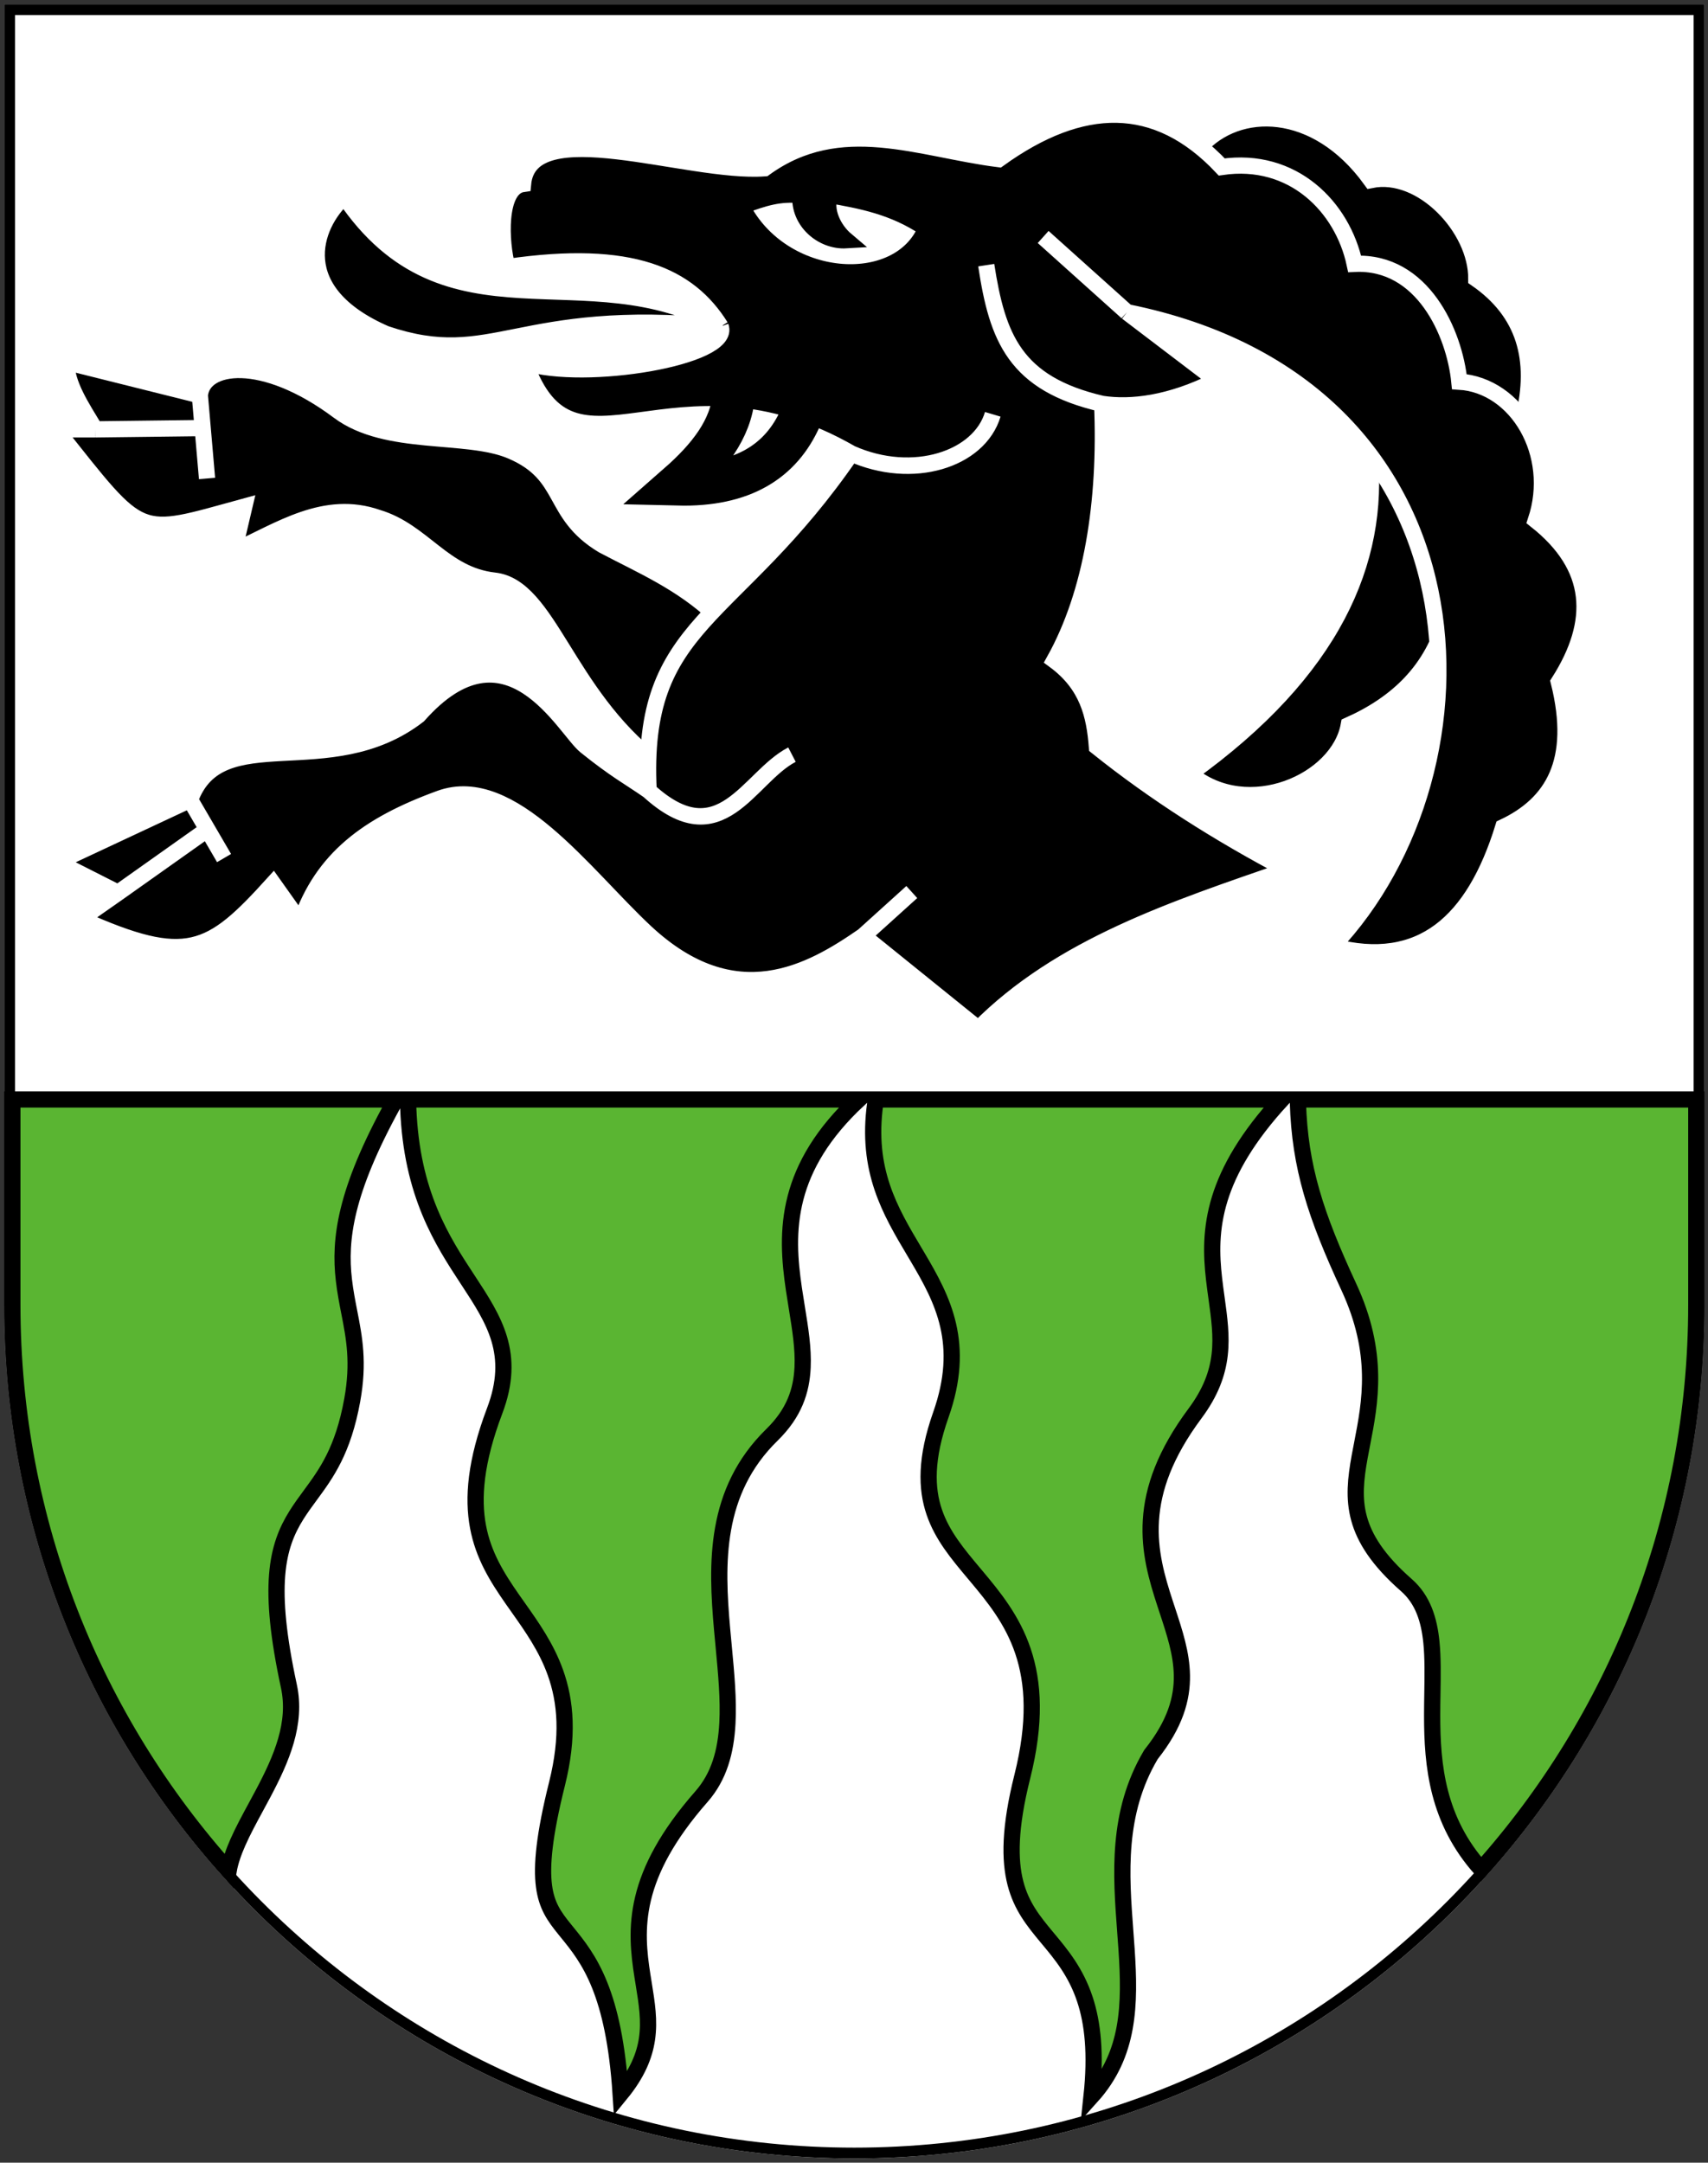
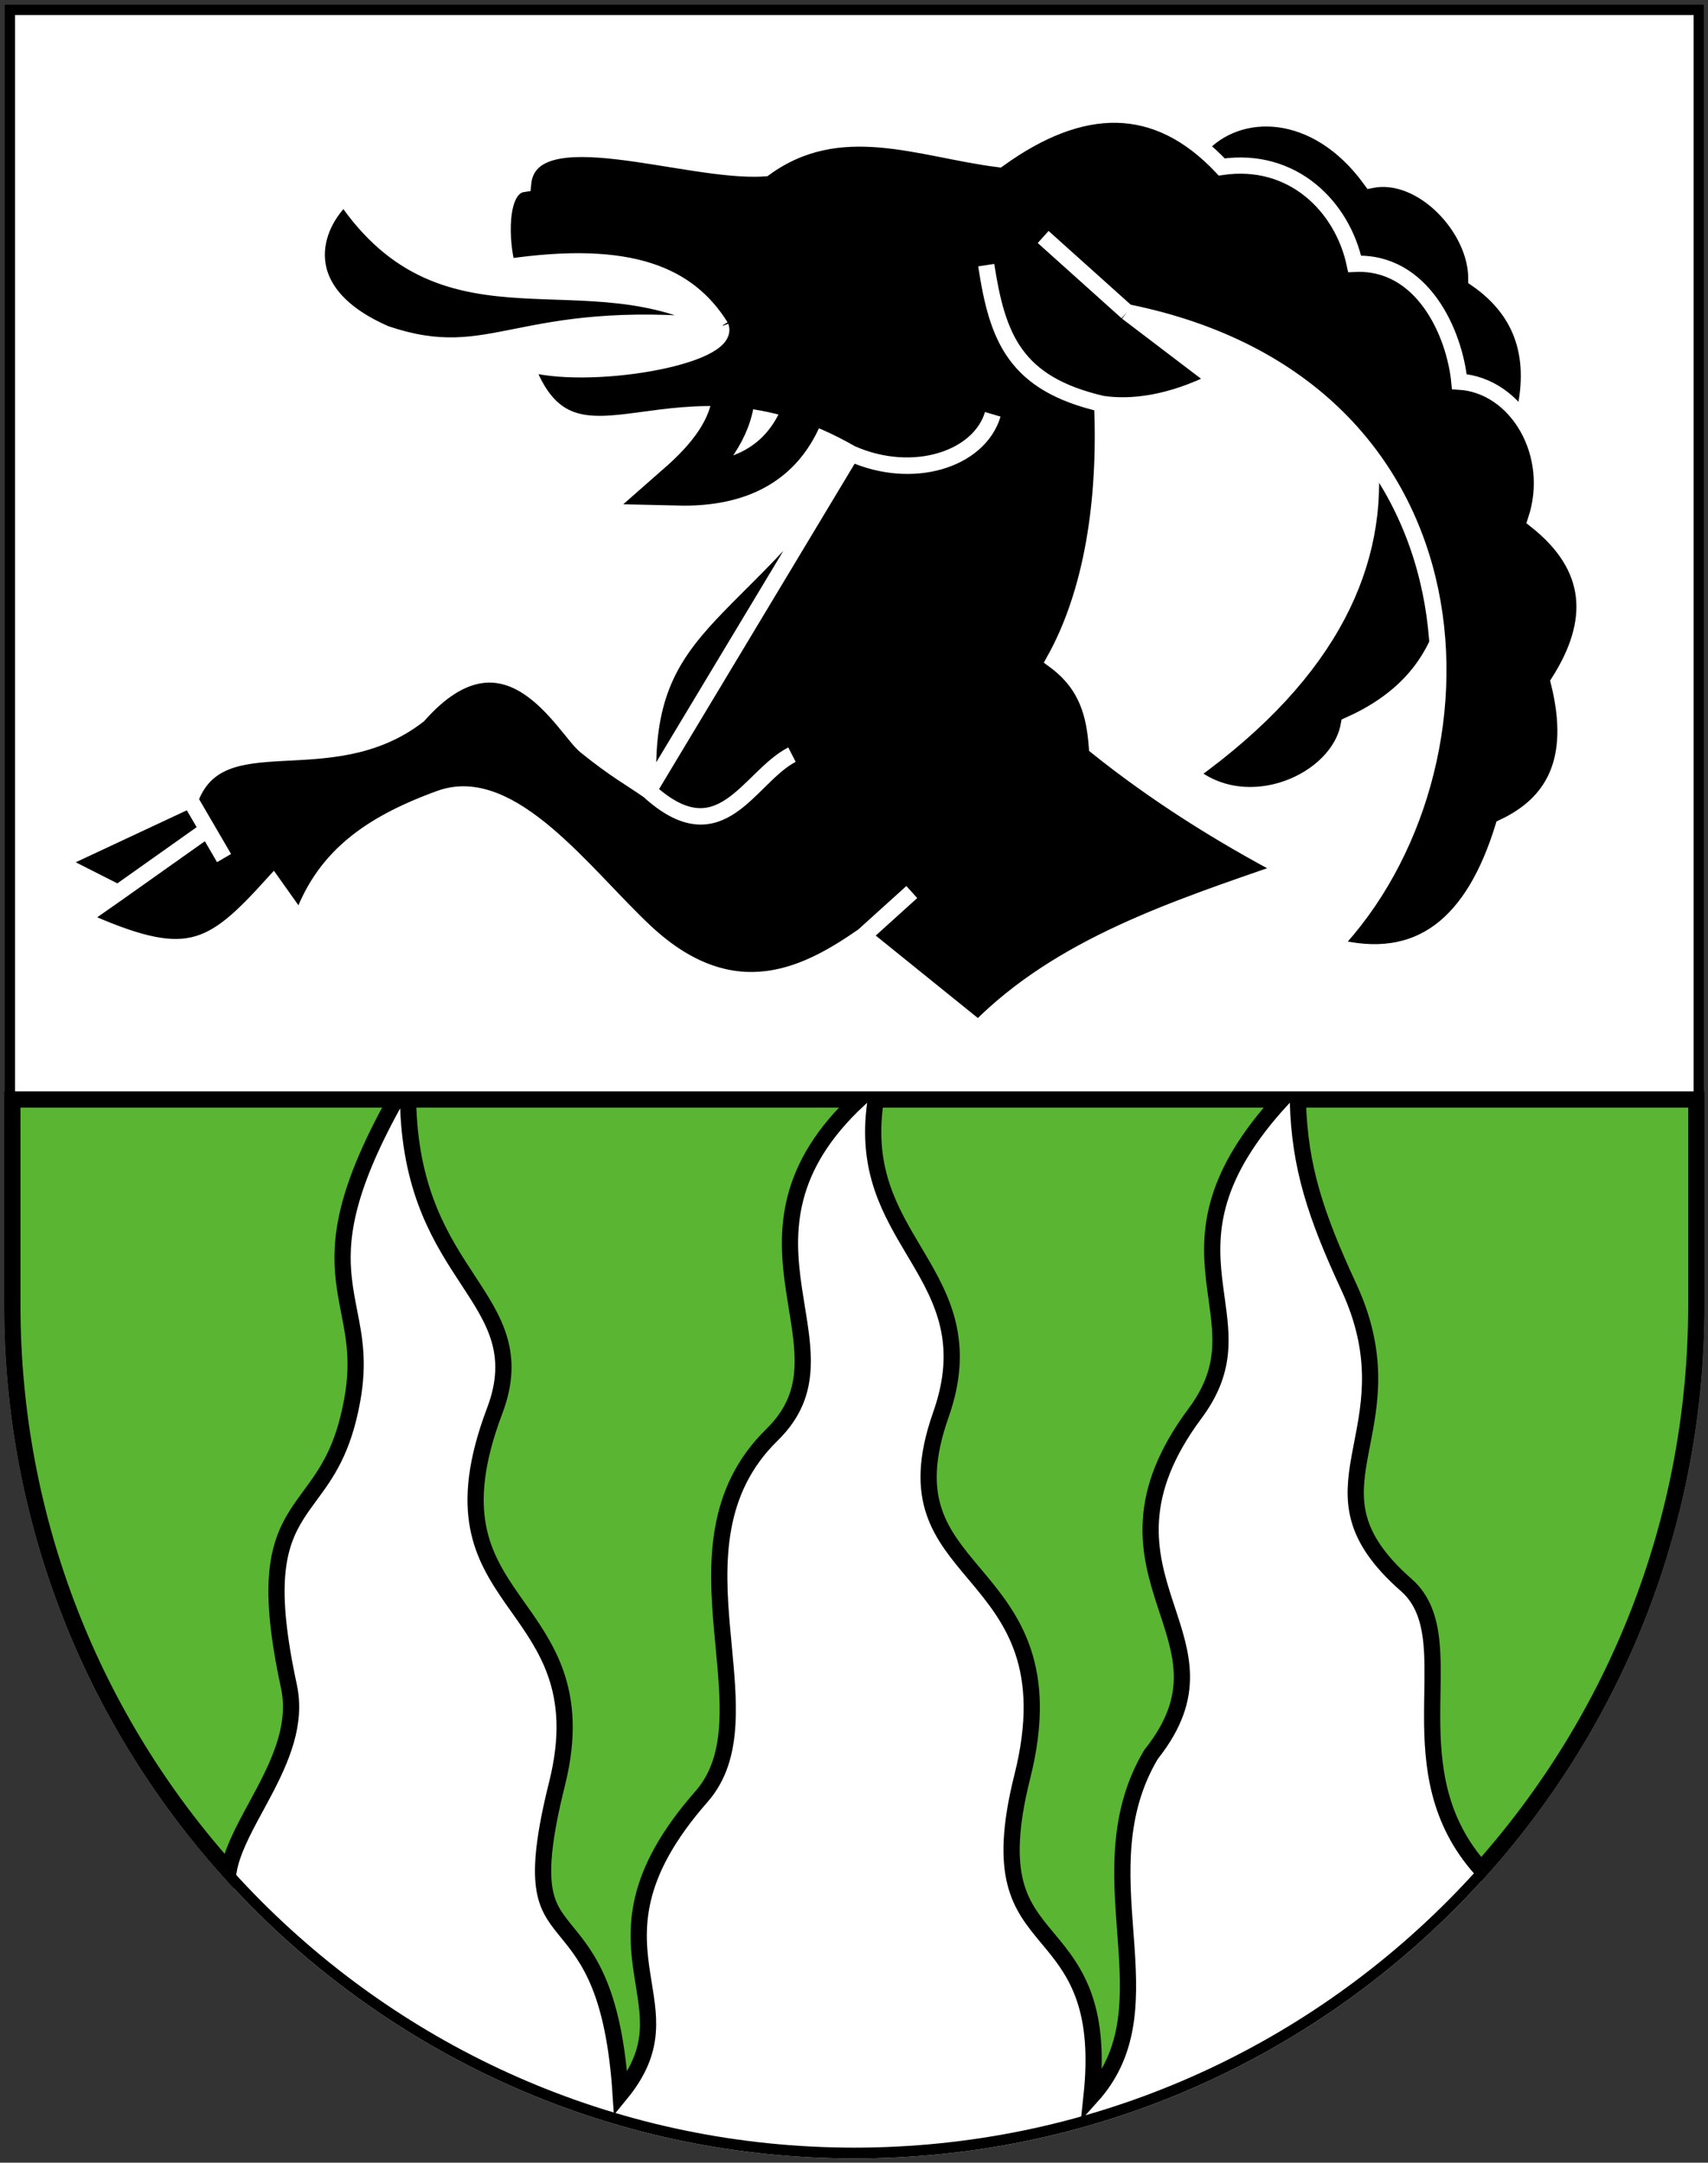
<svg xmlns="http://www.w3.org/2000/svg" width="158" height="200" viewBox="0 0 158 200" fill="none">
  <rect x="0" y="0" width="158" height="200" fill="#333333" stroke="none" />
  <path d="M0.393 0.393V120.673C0.393 164.267 35.599 199.607 79.029 199.607C122.46 199.607 157.667 164.267 157.667 120.673V0.393H0.393Z" fill="white" />
-   <path fill-rule="evenodd" clip-rule="evenodd" d="M66.3 56.957C63.022 53.85 59.351 52.314 55.769 50.421C50.88 47.489 52.52 43.937 47.296 41.706C43.151 39.936 35.772 41.352 31.334 38.035C24.261 32.749 18.748 33.64 18.486 36.561L6.138 33.475C6.146 35.552 7.552 37.629 8.8 39.707H5.168C13.369 50.03 12.509 49.61 22.601 46.851L21.635 50.967C25.919 49.014 30.053 46.166 34.949 47.88C39.146 49.14 41.019 53.169 45.729 53.695C50.757 54.255 52.37 64.112 60.672 70.516C60.1 64.948 62.368 60.596 66.3 56.957Z" fill="black" />
  <path d="M18.486 36.561C18.748 33.64 24.261 32.749 31.334 38.035C35.772 41.352 43.151 39.936 47.296 41.706C52.52 43.937 50.88 47.489 55.769 50.421C59.351 52.314 63.022 53.85 66.3 56.957C62.368 60.596 60.1 64.948 60.672 70.516C52.37 64.112 50.757 54.255 45.729 53.695C41.019 53.169 39.146 49.14 34.949 47.88C30.053 46.166 25.919 49.014 21.635 50.967L22.601 46.851C12.509 49.61 13.369 50.03 5.168 39.707H8.8M18.486 36.561L19.152 44.247M18.486 36.561L6.138 33.475C6.146 35.552 7.552 37.629 8.8 39.707M8.8 39.707L18.79 39.586" stroke="white" stroke-width="1.5" />
  <path fill-rule="evenodd" clip-rule="evenodd" d="M110.969 13.621C114.452 9.703 121.727 9.602 126.824 16.649C131.521 15.694 136.608 21.113 136.568 25.785C141.052 28.884 142.242 33.265 140.929 38.619L133.847 57.023C132.554 61.929 129.281 65.054 124.77 67.063C123.833 72.267 115.426 76.002 110.061 71.545C136.541 52.564 127.629 30.829 110.969 13.621Z" fill="black" stroke="white" stroke-width="1.5" />
  <path fill-rule="evenodd" clip-rule="evenodd" d="M90.508 95.149C98.11 87.469 108.662 84.051 119.081 80.44C112.751 77.107 106.835 73.361 101.471 69.063C101.245 66.157 100.625 63.339 97.535 61.069C100.997 54.855 102.345 46.451 101.955 37.349C93.883 35.477 92.269 31.191 91.233 24.522C92.252 31.272 93.873 35.486 101.955 37.349C104.622 37.751 108.258 37.343 112.537 35.174L104.251 28.872C138.188 35.699 138.808 71.173 123.259 87.518C131.44 89.679 136.346 85.288 139.055 76.503C143.665 74.342 146.021 70.378 144.2 63.072C147.762 57.479 147.531 52.427 142.076 48.121C144.113 41.987 140.333 35.628 134.998 35.294C134.55 30.797 131.596 24.105 125.313 24.401C124.188 19.144 119.617 14.471 113.02 15.441C106.977 9.032 100.044 9.205 92.39 14.716C85.109 13.81 77.707 10.492 70.724 15.562C63.6 16.085 49.01 10.371 48.384 17.012C46.036 17.346 46.309 22.475 46.934 24.694C58.48 23.003 63.731 25.514 66.667 30.201C54.238 23.148 41.346 32.26 31.862 18.169C28.888 20.869 26.798 27.02 35.678 30.875C45.729 34.271 47.748 28.375 66.667 30.201C67.71 33.03 54.101 35.305 48.574 33.533C53.036 46.095 62.248 32.421 78.751 41.94C84.481 44.477 90.616 42.422 91.837 38.315C90.576 42.531 84.428 44.49 78.751 41.94C67.94 57.7 59.189 57.361 60.003 73.12C66.722 79.252 69.254 71.867 73.262 69.788C69.22 71.872 66.67 79.205 60.003 73.12C58.216 71.876 56.945 71.23 54.167 68.993C52.202 67.41 46.923 56.868 38.699 66.163C30.448 72.533 20.365 66.428 17.585 73.966L5.293 79.715L10.921 82.564L7.468 84.98C17.276 89.373 19.444 88.149 25.268 81.718L27.805 85.291C29.817 79.416 34.001 76.283 40.702 73.845C47.311 71.44 54.119 80.977 59.71 86.189C68.018 93.933 75.019 89.894 79.856 86.551L90.508 95.149Z" fill="black" />
-   <path d="M101.955 37.349C102.345 46.451 100.997 54.855 97.535 61.069C100.625 63.339 101.245 66.157 101.471 69.063C106.835 73.361 112.751 77.107 119.081 80.44C108.662 84.051 98.11 87.469 90.508 95.149L79.856 86.551M101.955 37.349C93.883 35.477 92.269 31.191 91.233 24.522C92.252 31.272 93.873 35.486 101.955 37.349ZM101.955 37.349C104.622 37.751 108.258 37.343 112.537 35.174L104.251 28.872M104.251 28.872L96.499 21.915M104.251 28.872C138.188 35.699 138.808 71.173 123.259 87.518C131.44 89.679 136.346 85.288 139.055 76.503C143.665 74.342 146.021 70.378 144.2 63.072C147.762 57.479 147.531 52.427 142.076 48.121C144.113 41.987 140.333 35.628 134.998 35.294C134.55 30.797 131.596 24.105 125.313 24.401C124.188 19.144 119.617 14.471 113.02 15.441C106.977 9.032 100.044 9.205 92.39 14.716C85.109 13.81 77.707 10.492 70.724 15.562C63.6 16.085 49.01 10.371 48.384 17.012C46.036 17.346 46.309 22.475 46.934 24.694C58.48 23.003 63.731 25.514 66.667 30.201M66.667 30.201C54.238 23.148 41.346 32.26 31.862 18.169C28.888 20.869 26.798 27.02 35.678 30.875C45.729 34.271 47.748 28.375 66.667 30.201ZM66.667 30.201C67.71 33.03 54.101 35.305 48.574 33.533C53.036 46.095 62.248 32.421 78.751 41.94M78.751 41.94C84.481 44.477 90.616 42.422 91.837 38.315C90.576 42.531 84.428 44.49 78.751 41.94ZM78.751 41.94C67.94 57.7 59.189 57.361 60.003 73.12M60.003 73.12C66.722 79.252 69.254 71.867 73.262 69.788C69.22 71.872 66.67 79.205 60.003 73.12ZM60.003 73.12C58.216 71.876 56.945 71.23 54.167 68.993C52.202 67.41 46.923 56.868 38.699 66.163C30.448 72.533 20.365 66.428 17.585 73.966M17.585 73.966L20.727 79.352M17.585 73.966L5.293 79.715L10.921 82.564M10.921 82.564L19.207 76.694M10.921 82.564L7.468 84.98C17.276 89.373 19.444 88.149 25.268 81.718L27.805 85.291C29.817 79.416 34.001 76.283 40.702 73.845C47.311 71.44 54.119 80.977 59.71 86.189C68.018 93.933 75.019 89.894 79.856 86.551M79.856 86.551L84.346 82.494" stroke="white" stroke-width="1.5" />
+   <path d="M101.955 37.349C102.345 46.451 100.997 54.855 97.535 61.069C100.625 63.339 101.245 66.157 101.471 69.063C106.835 73.361 112.751 77.107 119.081 80.44C108.662 84.051 98.11 87.469 90.508 95.149L79.856 86.551M101.955 37.349C93.883 35.477 92.269 31.191 91.233 24.522C92.252 31.272 93.873 35.486 101.955 37.349ZM101.955 37.349C104.622 37.751 108.258 37.343 112.537 35.174L104.251 28.872M104.251 28.872L96.499 21.915M104.251 28.872C138.188 35.699 138.808 71.173 123.259 87.518C131.44 89.679 136.346 85.288 139.055 76.503C143.665 74.342 146.021 70.378 144.2 63.072C147.762 57.479 147.531 52.427 142.076 48.121C144.113 41.987 140.333 35.628 134.998 35.294C134.55 30.797 131.596 24.105 125.313 24.401C124.188 19.144 119.617 14.471 113.02 15.441C106.977 9.032 100.044 9.205 92.39 14.716C85.109 13.81 77.707 10.492 70.724 15.562C63.6 16.085 49.01 10.371 48.384 17.012C46.036 17.346 46.309 22.475 46.934 24.694C58.48 23.003 63.731 25.514 66.667 30.201M66.667 30.201C54.238 23.148 41.346 32.26 31.862 18.169C28.888 20.869 26.798 27.02 35.678 30.875C45.729 34.271 47.748 28.375 66.667 30.201ZM66.667 30.201C67.71 33.03 54.101 35.305 48.574 33.533C53.036 46.095 62.248 32.421 78.751 41.94M78.751 41.94C84.481 44.477 90.616 42.422 91.837 38.315C90.576 42.531 84.428 44.49 78.751 41.94ZM78.751 41.94C67.94 57.7 59.189 57.361 60.003 73.12C66.722 79.252 69.254 71.867 73.262 69.788C69.22 71.872 66.67 79.205 60.003 73.12ZM60.003 73.12C58.216 71.876 56.945 71.23 54.167 68.993C52.202 67.41 46.923 56.868 38.699 66.163C30.448 72.533 20.365 66.428 17.585 73.966M17.585 73.966L20.727 79.352M17.585 73.966L5.293 79.715L10.921 82.564M10.921 82.564L19.207 76.694M10.921 82.564L7.468 84.98C17.276 89.373 19.444 88.149 25.268 81.718L27.805 85.291C29.817 79.416 34.001 76.283 40.702 73.845C47.311 71.44 54.119 80.977 59.71 86.189C68.018 93.933 75.019 89.894 79.856 86.551M79.856 86.551L84.346 82.494" stroke="white" stroke-width="1.5" />
  <path d="M67.875 36.562C67.627 39.672 65.545 42.324 62.73 44.793C68.705 44.937 72.261 42.662 74.049 38.619" stroke="black" stroke-width="3.925" />
-   <path fill-rule="evenodd" clip-rule="evenodd" d="M68.603 19.07C70.782 18.25 72.124 17.866 74.049 18.041C73.843 20.452 76.041 22.353 78.285 22.219C77.083 21.204 76.261 19.462 76.773 18.041C79.51 18.536 82.615 19.057 85.667 21.127C83.161 27.183 72.318 26.422 68.603 19.07Z" fill="white" stroke="black" stroke-width="1.5" />
  <path d="M1.143 101.676H36.613L36.359 102.137C31.91 110.221 31.382 114.635 31.81 118.354C31.933 119.425 32.123 120.395 32.309 121.349C32.772 123.715 33.216 125.986 32.584 129.478C31.737 134.153 30.181 136.267 28.708 138.27C28.262 138.875 27.825 139.47 27.416 140.123C26.521 141.553 25.833 143.188 25.636 145.653C25.441 148.089 25.727 151.314 26.724 155.933C27.465 159.369 26.046 162.64 24.363 165.819C24.142 166.238 23.915 166.657 23.688 167.074C23.075 168.205 22.468 169.323 22.001 170.383C21.62 171.247 21.308 172.121 21.153 172.989C8.716 159.133 1.143 140.794 1.143 120.675V101.676ZM57.413 193.641C57.108 188.968 56.381 185.847 55.476 183.589C54.534 181.238 53.408 179.858 52.467 178.703C52.386 178.604 52.307 178.507 52.23 178.411C51.268 177.223 50.56 176.235 50.323 174.424C50.078 172.55 50.332 169.746 51.53 164.951C52.62 160.585 52.339 157.353 51.374 154.662C50.543 152.343 49.208 150.455 47.943 148.667C47.761 148.411 47.581 148.156 47.404 147.903C45.978 145.858 44.716 143.838 44.219 141.187C43.723 138.543 43.975 135.183 45.761 130.467C46.744 127.872 46.761 125.767 46.179 123.816C45.615 121.925 44.497 120.219 43.322 118.427L43.296 118.388L43.285 118.372C40.911 114.752 38.072 110.423 37.766 102.469L37.735 101.676H79.434C76.066 104.812 74.351 107.838 73.591 110.768C72.814 113.764 73.055 116.592 73.44 119.202C73.528 119.802 73.623 120.386 73.716 120.956C74.033 122.91 74.324 124.703 74.245 126.448C74.146 128.63 73.461 130.685 71.412 132.688C66.047 137.931 66.259 144.599 66.8 150.688C66.847 151.222 66.897 151.751 66.947 152.275C67.183 154.777 67.407 157.151 67.29 159.355C67.149 161.997 66.519 164.289 64.893 166.142C61.698 169.782 60.141 172.84 59.487 175.564C58.833 178.288 59.099 180.609 59.427 182.708C59.467 182.961 59.507 183.209 59.547 183.453C59.84 185.267 60.099 186.873 59.848 188.569C59.621 190.102 58.965 191.747 57.413 193.641ZM80.96 102.077L81.016 101.676H118.569C115.378 105.15 113.671 108.147 112.835 110.86C111.98 113.632 112.053 116.047 112.306 118.261C112.377 118.886 112.461 119.49 112.543 120.081C113.042 123.691 113.47 126.781 110.546 130.712C107.752 134.468 106.646 137.679 106.465 140.583C106.284 143.47 107.024 145.98 107.777 148.285C107.846 148.497 107.915 148.707 107.984 148.915C108.672 151.005 109.298 152.905 109.332 154.921C109.368 157.083 108.715 159.425 106.505 162.214L106.473 162.255L106.447 162.299C103.274 167.67 103.7 173.36 104.091 178.581C104.134 179.154 104.177 179.721 104.214 180.281C104.552 185.371 104.488 189.961 100.975 193.869C101.397 189.915 101.087 187.092 100.361 184.895C99.532 182.383 98.177 180.757 96.944 179.277C96.912 179.239 96.881 179.201 96.849 179.163C95.588 177.649 94.481 176.277 93.933 174.151C93.383 172.015 93.38 169.031 94.567 164.305C95.827 159.287 95.619 155.625 94.632 152.696C93.65 149.783 91.918 147.669 90.305 145.745C90.254 145.685 90.203 145.624 90.152 145.563C88.576 143.687 87.163 142.003 86.426 139.841C85.679 137.649 85.607 134.879 87.035 130.836C88.184 127.583 88.254 124.925 87.708 122.556C87.169 120.212 86.035 118.198 84.879 116.245C84.775 116.069 84.671 115.894 84.566 115.718C82.343 111.979 80.11 108.224 80.96 102.077ZM120.064 101.952L120.056 101.676H156.917V120.675C156.917 140.736 149.388 159.026 137.015 172.868C132.961 168.34 132.481 163.288 132.482 158.642C132.482 157.961 132.493 157.28 132.504 156.608C132.532 154.926 132.558 153.298 132.412 151.856C132.204 149.808 131.636 147.933 130.097 146.585C127.443 144.26 126.22 142.266 125.718 140.419C125.212 138.559 125.407 136.753 125.777 134.713C125.849 134.318 125.927 133.916 126.007 133.506C126.75 129.681 127.627 125.167 124.771 119.008C121.703 112.394 120.242 107.94 120.064 101.952Z" fill="#5AB532" stroke="black" stroke-width="1.5" />
  <path d="M0.893 120.673V0.893H157.167V120.673C157.167 163.992 122.182 199.107 79.029 199.107C35.877 199.107 0.893 163.992 0.893 120.673Z" stroke="black" />
</svg>